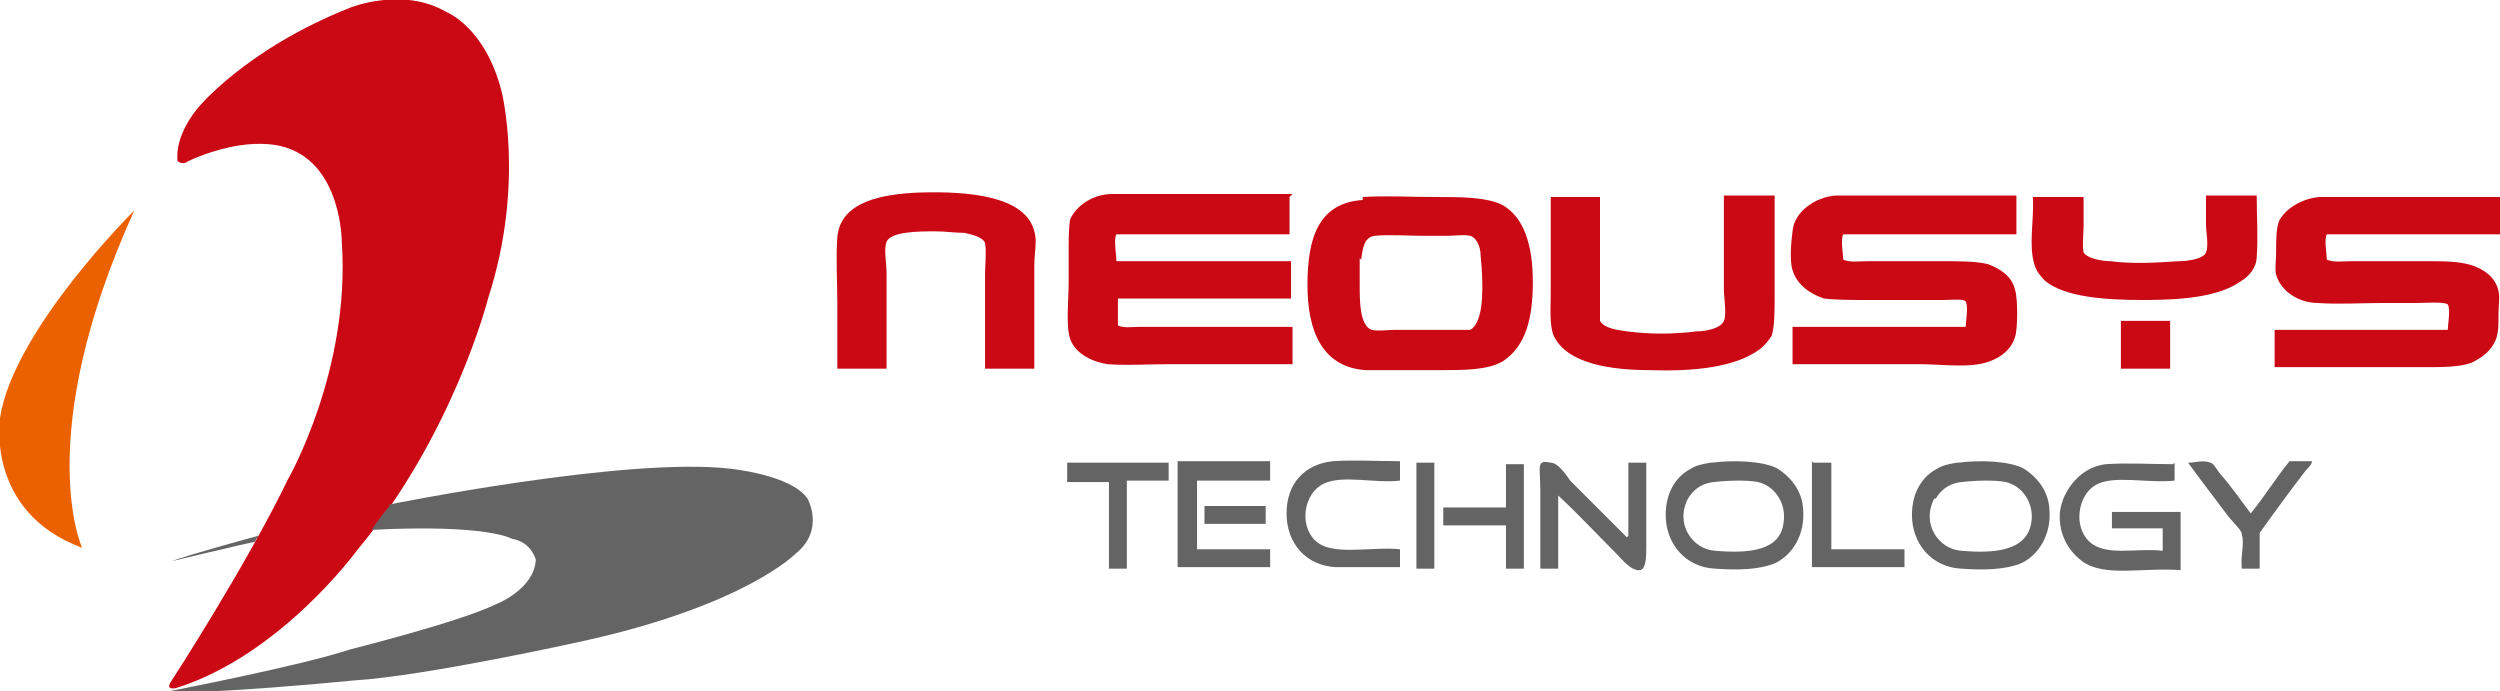
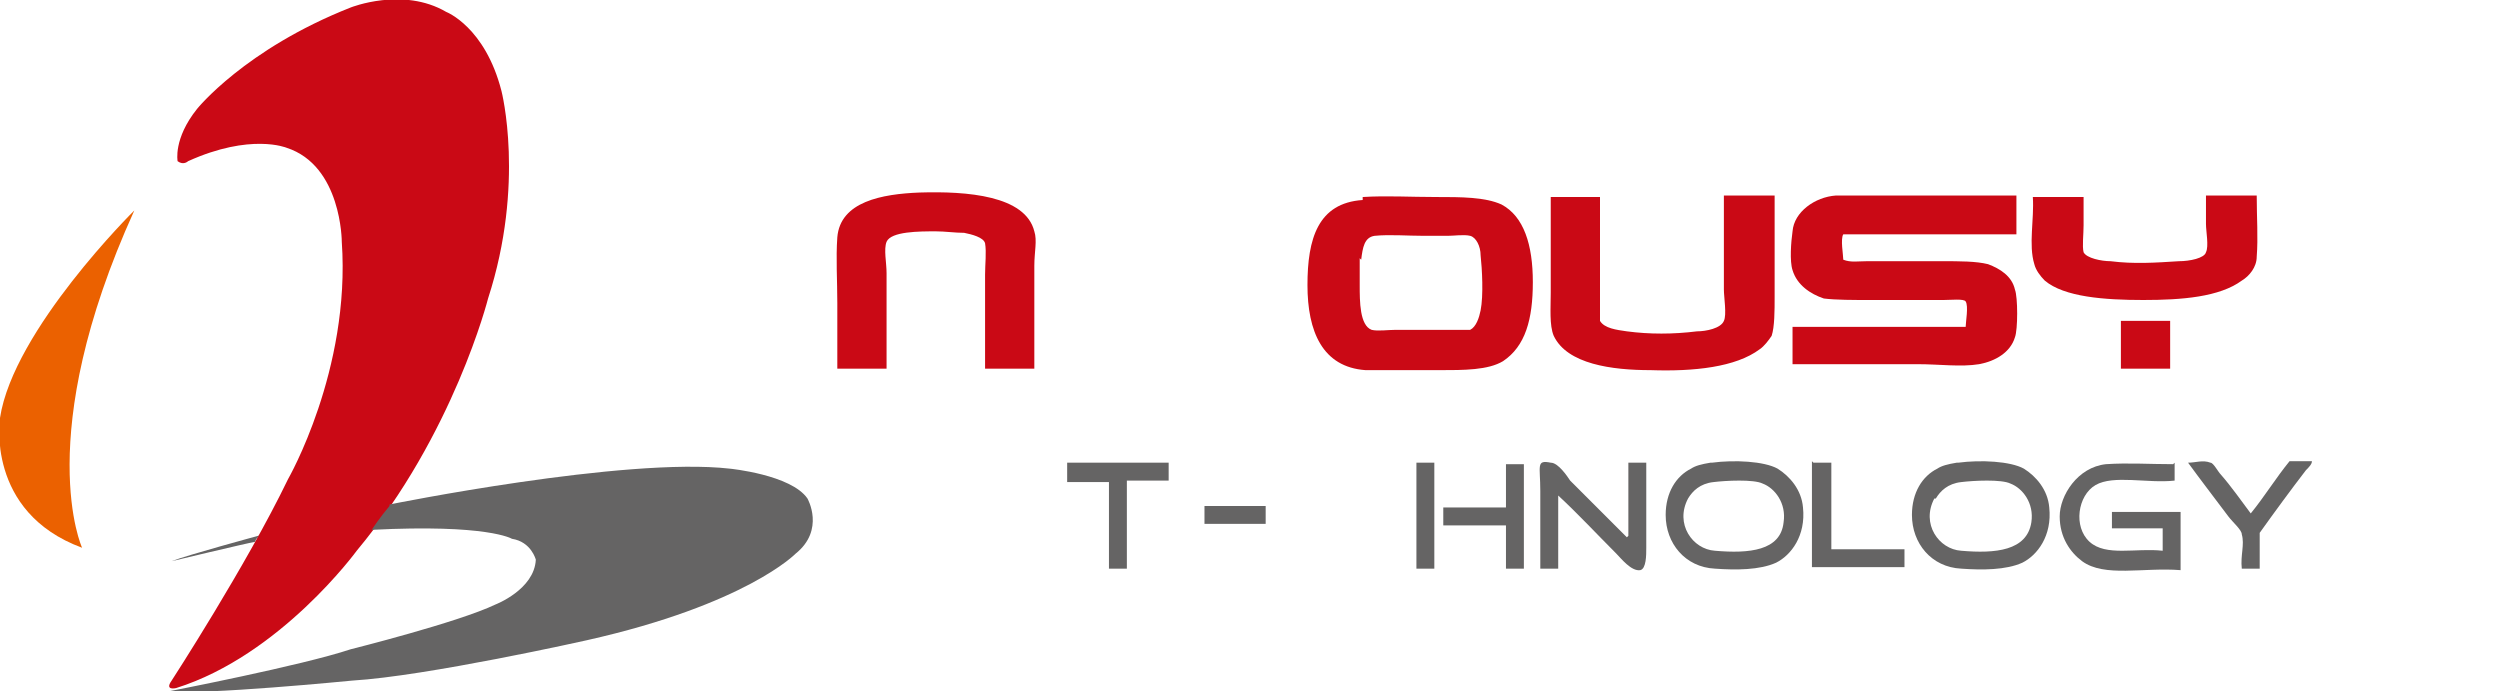
<svg xmlns="http://www.w3.org/2000/svg" version="1.1" viewBox="0 0 167.5 46.3">
  <defs>
    <style> .cls-1 { fill: #eb6100; } .cls-2, .cls-3 { fill: #ca0915; } .cls-3, .cls-4 { fill-rule: evenodd; } .cls-4, .cls-5 { fill: #656464; } </style>
  </defs>
  <g>
    <g id="_圖層_2" data-name="圖層_2">
      <g>
        <path class="cls-5" d="M17.3,35.9s-4.8,1.3-5.8,1.7c0,0,5-1.2,5.6-1.3,0,0,0-.2.3-.4" />
        <path class="cls-1" d="M9,14.1S.9,22.1,0,28c0,0-1,6.3,5.5,8.7,0,0-3.4-7.4,3.5-22.6" />
        <path class="cls-2" d="M12.6,10.8s-.3.3-.7,0c0,0-.3-1.5,1.3-3.5,0,0,3.2-4,10.3-6.8,0,0,3.5-1.4,6.4.3,0,0,2.6,1,3.7,5.3,0,0,1.6,6.2-.9,13.9,0,0-2.3,9.1-8.8,16.9,0,0-5.1,7-12.1,9.2,0,0-.8.2-.3-.5,0,0,5-7.7,7.8-13.5,0,0,4.2-7.3,3.6-15.9,0,0,0-5.1-3.7-6.3,0,0-2.4-1-6.6.9" />
        <path class="cls-5" d="M26.1,33.8s15.8-3.2,22.8-2.4c0,0,4.1.4,5.2,2,0,0,1.2,2.1-.8,3.7,0,0-3.3,3.4-14,5.8,0,0-10.7,2.4-15.7,2.7,0,0-10.2,1-12.2.7,0,0,8.8-1.7,12.1-2.8,0,0,7.2-1.8,9.7-3,0,0,2.6-1,2.7-3,0,0-.3-1.2-1.6-1.4,0,0-1.6-1-9.4-.6,0,0,.6-.9,1.2-1.6" />
        <path class="cls-3" d="M69.4,24.7h-3.4v-6.3c0-.7.1-1.5,0-2.1-.1-.4-.9-.6-1.4-.7-.6,0-1.3-.1-1.9-.1-1.1,0-3,0-3.3.7-.2.5,0,1.4,0,2.1v6.4h-3.3v-4.4c0-1.5-.1-3,0-4.4.2-2.4,3-2.9,5.5-3,3.2-.1,7.1.2,7.7,2.6.2.6,0,1.4,0,2.3v6.9Z" />
-         <path class="cls-3" d="M86.4,13.2v2.5h-10.2c-.4,0-1.2,0-1.4,0-.2.3,0,1.4,0,1.8h11.7v2.5h-11.6c0,.5,0,1.3,0,1.8.4.2.9.1,1.4.1h10.3v2.5h-8.3c-1.4,0-2.7.1-4.1,0-1.2-.2-2.2-.8-2.5-1.7-.3-.9-.1-2.6-.1-3.8v-2c0-.8,0-1.6.1-2.2.4-.9,1.5-1.7,2.8-1.7,1,0,2,0,3,0h9.1Z" />
        <path class="cls-3" d="M91.3,13.2c1.6-.1,3.2,0,4.9,0s3.3,0,4.4.5c1.5.8,2.1,2.7,2.1,5.2s-.5,4.3-2,5.3c-1,.6-2.6.6-4.3.6s-3.3,0-4.9,0c-2.9-.2-3.9-2.6-3.9-5.7s.7-5.5,3.7-5.7M91.1,17.3c0,.4,0,1.3,0,1.8,0,1.1,0,2.7.8,3,.4.1,1.1,0,1.6,0h3.4c.5,0,1.3,0,1.6,0,.4-.2.6-.8.7-1.3.2-1,.1-2.8,0-3.7,0-.6-.3-1.2-.7-1.3-.4-.1-1.1,0-1.5,0h-1.6c-1.1,0-2.3-.1-3.3,0-.7.1-.8.8-.9,1.6" />
        <path class="cls-3" d="M103.9,13.2h3.3v8.3c.3.5,1.1.6,1.8.7,1.5.2,3.1.2,4.7,0,.6,0,1.6-.2,1.8-.7.2-.4,0-1.6,0-2.1v-6.3h3.4c0,2.1,0,4.6,0,6.8,0,.9,0,2-.2,2.6-.2.3-.5.7-.8.9-1.6,1.2-4.4,1.5-7.3,1.4-2.6,0-5.6-.4-6.5-2.3-.3-.7-.2-1.9-.2-2.9v-6.5s0,0,0,0" />
        <path class="cls-3" d="M135.1,13.2v2.5h-10.2c-.4,0-1.2,0-1.4,0-.2.3,0,1.4,0,1.7.5.2,1,.1,1.6.1h5c1.2,0,2.3,0,3.1.2.8.3,1.6.8,1.8,1.7.2.5.2,2.7,0,3.2-.3,1-1.3,1.6-2.4,1.8-1.2.2-2.7,0-4.1,0h-8.4v-2.5h8.8c1,0,1.9,0,2.8,0,0-.3.2-1.4,0-1.7-.1-.2-1-.1-1.5-.1h-4.9c-1.1,0-2.3,0-3.1-.1-.9-.3-1.8-.9-2.1-1.9-.2-.6-.1-1.9,0-2.6.1-1.3,1.5-2.3,2.9-2.4,1,0,2,0,3,0h9.1Z" />
-         <path class="cls-3" d="M167.5,13.2v2.5h-10.2c-.4,0-1.2,0-1.4,0-.2.3,0,1.4,0,1.7.5.2,1.1.1,1.6.1h5.1c1.2,0,2.2,0,3.1.3.8.3,1.5.8,1.7,1.7.1.4,0,1,0,1.5,0,.9,0,1.5-.3,2-.3.6-.9,1-1.5,1.3-.8.3-2,.3-3.1.3h-10.1v-2.5h8.8c1,0,1.9,0,2.8,0,0-.3.2-1.4,0-1.7-.2-.2-1.6-.1-2.1-.1h-2.2c-1.5,0-3,.1-4.4,0-1.3,0-2.5-.8-2.8-1.9-.1-.4,0-.9,0-1.5,0-.8,0-1.6.2-2.1.4-.8,1.5-1.5,2.7-1.6,1,0,2,0,3,0h9.1Z" />
        <path class="cls-3" d="M136.3,13.2h3.3v1.9c0,.6-.1,1.4,0,1.8.2.4,1.2.6,1.8.6,1.6.2,3,.1,4.6,0,.7,0,1.7-.2,1.8-.6.2-.4,0-1.4,0-1.9,0-.6,0-1.2,0-1.9h3.4c0,1.5.1,2.8,0,4.1,0,.7-.5,1.3-1,1.6-1.5,1.1-4,1.3-6.6,1.3s-5.3-.2-6.6-1.3c-.3-.3-.6-.7-.7-1.1-.4-1.3,0-3-.1-4.5,0,0,0,0,0,0" />
        <path class="cls-3" d="M142.1,21.5h3.3v3.2h-3.3c0-1.1,0-2.2,0-3.2" />
        <path class="cls-4" d="M71.5,31h6.8c0,.3,0,1,0,1.2h-2.8v5.9h-1.2v-5.8c-.9,0-1.9,0-2.8,0,0-.4,0-.9,0-1.2" />
-         <path class="cls-4" d="M93.8,31v1.2c-1.7.2-3.8-.4-5.1.2-1.3.6-1.7,2.7-.6,3.8,1.1,1.1,3.7.4,5.7.6v1.2c-1.6,0-3.1,0-4.3,0-2-.1-3.3-1.6-3.3-3.6s1.2-3.3,3.1-3.5c1.5-.1,2.9,0,4.5,0" />
        <path class="cls-4" d="M94.9,31h1.2v7.1h-1.2v-7s0,0,0-.1" />
        <path class="cls-4" d="M102.1,31v7.1h-1.2v-2.9c-1.3,0-2.8,0-4.2,0v-1.2h4.2c0-1,0-2,0-2.9h1.2Z" />
        <path class="cls-4" d="M109.1,35.9v-4.9h1.2v5.7c0,.5,0,1.4-.4,1.5-.6.1-1.3-.8-1.6-1.1-1.3-1.3-2.6-2.7-3.9-3.9v4.9h-1.2c0-1.4,0-3.5,0-5.2s-.3-2.1.7-1.9c.5,0,1.1.9,1.3,1.2,1.3,1.3,2.6,2.6,3.8,3.8" />
        <path class="cls-4" d="M114.7,31c1.5-.2,3.5-.1,4.4.4.8.5,1.6,1.4,1.7,2.6.2,1.9-.8,3.2-1.8,3.7-1.1.5-2.7.5-4.1.4-2-.1-3.3-1.7-3.3-3.6,0-1.5.7-2.6,1.7-3.1.3-.2.7-.3,1.3-.4M113.1,33.4c-.9,1.7.3,3.4,1.8,3.5,2.3.2,4.4,0,4.6-1.9.2-1.3-.6-2.3-1.4-2.6-.6-.3-2.5-.2-3.3-.1-.9.1-1.4.6-1.7,1.1" />
        <path class="cls-4" d="M121.5,31h1.2v5.8c1.6,0,3.3,0,4.9,0v1.2h-6.2v-7s0,0,0-.1" />
        <path class="cls-4" d="M131.2,31c1.5-.2,3.5-.1,4.4.4.8.5,1.6,1.4,1.7,2.6.2,1.9-.8,3.2-1.8,3.7-1.1.5-2.7.5-4.1.4-2-.1-3.3-1.7-3.3-3.6,0-1.5.7-2.6,1.7-3.1.3-.2.7-.3,1.3-.4M129.6,33.4c-.9,1.7.3,3.4,1.8,3.5,2.3.2,4.4,0,4.7-1.9.2-1.3-.6-2.3-1.4-2.6-.6-.3-2.5-.2-3.3-.1-.9.1-1.4.6-1.7,1.1" />
        <path class="cls-4" d="M145.7,31v1.2c-1.8.2-4.1-.4-5.3.3-1.2.7-1.5,2.8-.4,3.8,1.1,1,3.1.4,4.9.6v-1.5c-1.1,0-2.3,0-3.4,0v-1.1h4.6v3.9c-2.5-.2-5.1.5-6.6-.6-.8-.6-1.5-1.6-1.5-3s1.2-3.3,3.1-3.5c1.5-.1,2.9,0,4.5,0" />
        <path class="cls-4" d="M146.6,31c.5,0,1-.2,1.5,0,.2,0,.5.6.7.8.7.8,1.4,1.8,2,2.6.9-1.1,1.7-2.4,2.6-3.5h1.5c0,.2-.2.4-.4.6-1,1.3-2.1,2.8-3.1,4.2v2.4h-1.2c-.1-.9.2-1.6,0-2.3,0-.3-.6-.8-.9-1.2-.9-1.2-1.9-2.5-2.7-3.6" />
-         <path class="cls-4" d="M85.1,31c0,.4,0,.9,0,1.2h-4.9v4.6c1.6,0,3.3,0,4.9,0v1.2h-6.2v-7.1h6.2Z" />
        <path class="cls-4" d="M84.8,33.9v1.2h-4.1c0-.4,0-.9,0-1.2,1.3,0,2.8,0,4,0" />
      </g>
    </g>
  </g>
</svg>